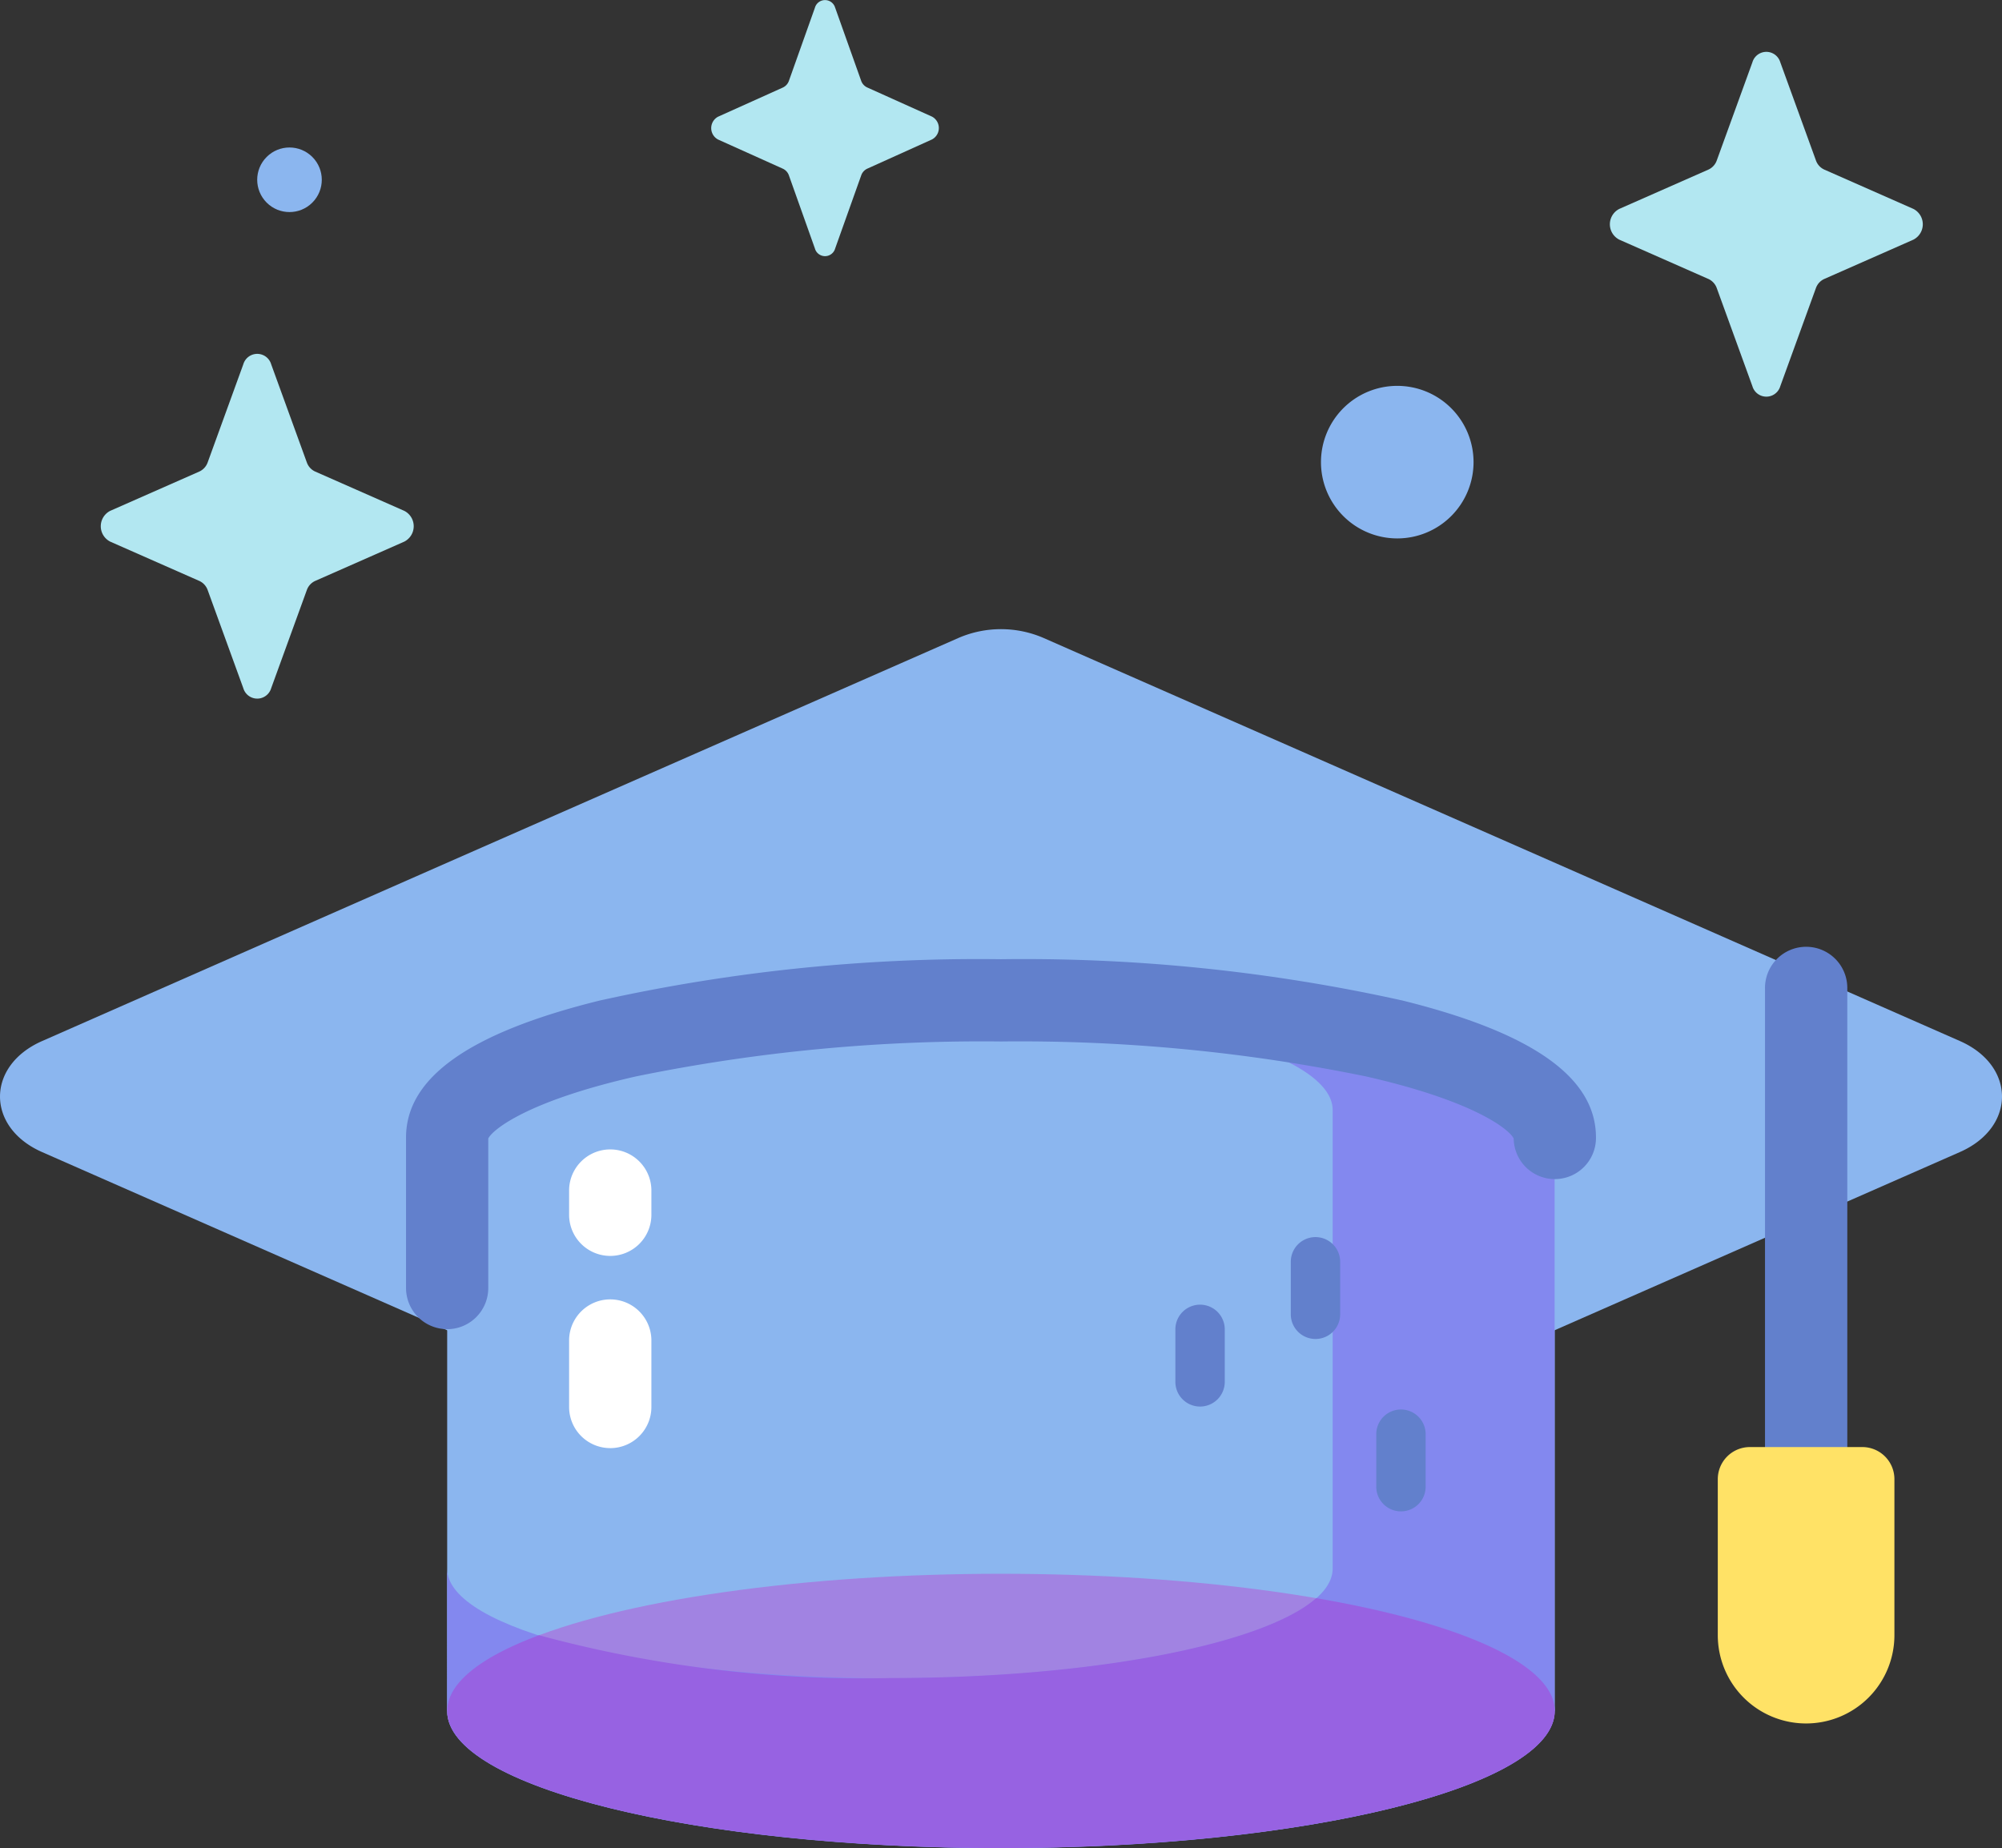
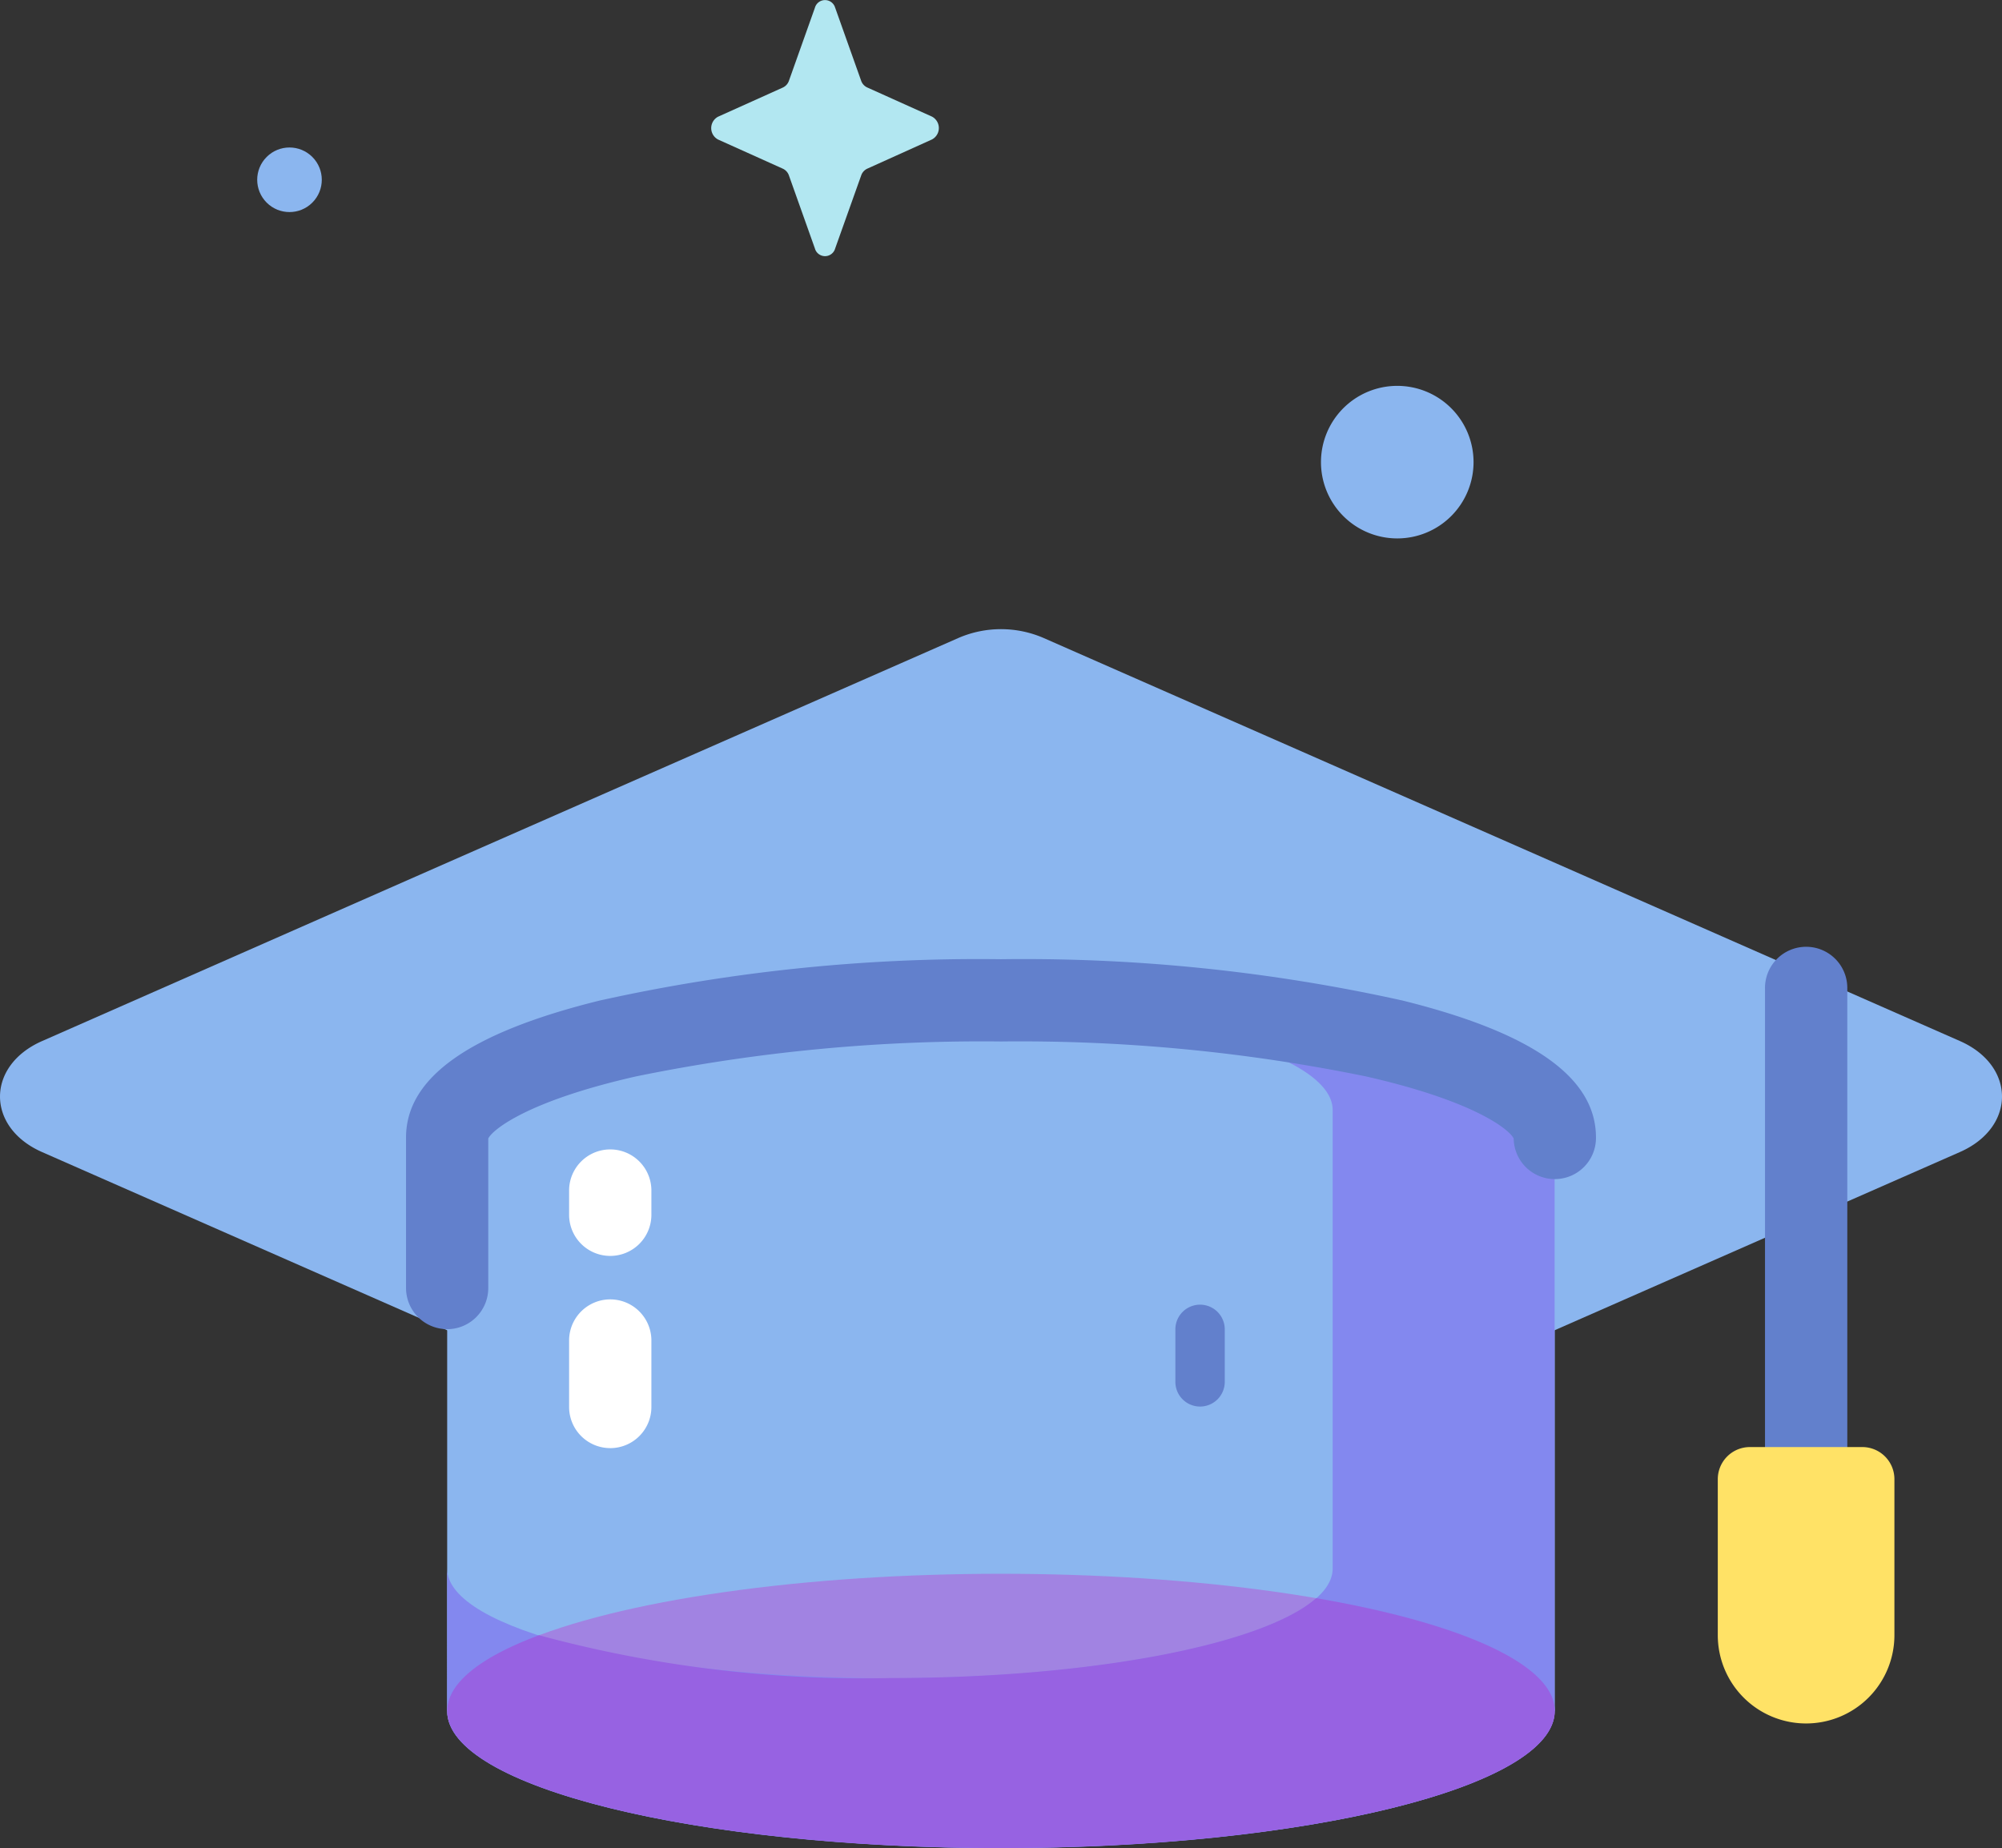
<svg xmlns="http://www.w3.org/2000/svg" width="120.453" height="111.21" viewBox="0 0 120.453 111.21">
  <rect x="0" y="0" width="120.453" height="111.21" fill="#333333" stroke="none" />
  <g id="intro-courses" transform="translate(0 -19.65)">
    <g id="Group_254" data-name="Group 254" transform="translate(0 57.508)">
      <path id="Path_572" data-name="Path 572" d="M117.922,212.047c3.374-1.485,3.374-5.194,0-6.679l-25.2-11.09L62.757,181.1a6.453,6.453,0,0,0-5.061,0L27.721,194.277,2.531,205.37c-3.374,1.485-3.374,5.194,0,6.679l25.192,11.084L57.7,236.318a6.453,6.453,0,0,0,5.061,0l29.968-13.192Z" transform="translate(0 -180.582)" fill="#8bb6ef" />
      <path id="Path_573" data-name="Path 573" d="M181.006,318.288v-34.5c0-4.555-14.917-8.251-33.318-8.251s-33.318,3.695-33.318,8.251v34.5" transform="translate(-87.465 -253.195)" fill="#8bb6ef" />
      <ellipse id="Ellipse_145" data-name="Ellipse 145" cx="33.318" cy="8.251" rx="33.318" ry="8.251" transform="translate(26.904 56.843)" fill="#a183e2" />
      <path id="Path_574" data-name="Path 574" d="M147.688,275.532q-1.788,0-3.531.046c13.228.386,23.49,3.172,23.49,6.551v27.6c0,3.644-11.927,6.6-26.64,6.6s-26.64-2.954-26.64-6.6V318.3c0,4.555,14.917,8.251,33.318,8.251S181,322.853,181,318.3V283.783C181.007,279.226,166.09,275.532,147.688,275.532Z" transform="translate(-87.465 -253.195)" fill="#8388ef" />
      <path id="Path_575" data-name="Path 575" d="M166.653,428.443c-3.148,2.775-13.439,4.808-25.643,4.808a74.438,74.438,0,0,1-21.116-2.576c-3.489,1.3-5.523,2.868-5.523,4.555,0,4.555,14.917,8.251,33.318,8.251s33.318-3.695,33.318-8.251C181,432.419,175.321,429.933,166.653,428.443Z" transform="translate(-87.461 -370.134)" fill="#9762e2" />
      <g id="Group_247" data-name="Group 247" transform="translate(24.43 19.853)">
        <path id="Path_576" data-name="Path 576" d="M106.322,287.275a2.475,2.475,0,0,1-2.475-2.475V275.74c0-3.6,3.808-6.3,11.64-8.236a105.169,105.169,0,0,1,24.155-2.49A105.171,105.171,0,0,1,163.8,267.5c7.831,1.94,11.64,4.634,11.64,8.236a2.475,2.475,0,1,1-4.95.068c-.253-.533-2.34-2.252-8.9-3.74a103.715,103.715,0,0,0-21.948-2.1,103.717,103.717,0,0,0-21.948,2.1c-6.549,1.485-8.637,3.205-8.9,3.738v9a2.475,2.475,0,0,1-2.477,2.475Z" transform="translate(-103.847 -265.005)" fill="#6280cc" />
      </g>
      <g id="Group_248" data-name="Group 248" transform="translate(106.194 19.164)">
        <path id="Path_577" data-name="Path 577" d="M453.871,295.83a2.475,2.475,0,0,1-2.471-2.482V264.519a2.476,2.476,0,1,1,4.951,0v28.829a2.475,2.475,0,0,1-2.48,2.482Z" transform="translate(-451.4 -262.043)" fill="#6280cc" />
      </g>
      <path id="Path_578" data-name="Path 578" d="M444.647,406.428a5.312,5.312,0,0,1-5.312-5.312v-9.388a1.932,1.932,0,0,1,1.932-1.932h6.763a1.932,1.932,0,0,1,1.932,1.932v9.388a5.314,5.314,0,0,1-5.314,5.312Z" transform="translate(-335.982 -340.578)" fill="#ffe266" />
      <g id="Group_249" data-name="Group 249" transform="translate(70.718 40.65)">
        <path id="Path_579" data-name="Path 579" d="M302.092,359.505a1.485,1.485,0,0,1-1.485-1.485v-3.16a1.485,1.485,0,0,1,2.971,0v3.16a1.485,1.485,0,0,1-1.486,1.485Z" transform="translate(-300.607 -353.375)" fill="#6280cc" />
      </g>
      <g id="Group_250" data-name="Group 250" transform="translate(77.662 36.584)">
-         <path id="Path_580" data-name="Path 580" d="M331.613,342.219a1.485,1.485,0,0,1-1.485-1.485v-3.16a1.485,1.485,0,0,1,2.971,0v3.16a1.484,1.484,0,0,1-1.486,1.485Z" transform="translate(-330.128 -336.089)" fill="#6280cc" />
-       </g>
+         </g>
      <g id="Group_251" data-name="Group 251" transform="translate(82.805 46.958)">
-         <path id="Path_581" data-name="Path 581" d="M353.479,386.316a1.484,1.484,0,0,1-1.485-1.485v-3.16a1.485,1.485,0,1,1,2.971,0v3.16a1.484,1.484,0,0,1-1.486,1.485Z" transform="translate(-351.994 -380.186)" fill="#6280cc" />
-       </g>
+         </g>
      <g id="Group_252" data-name="Group 252" transform="translate(34.241 40.281)">
        <path id="Path_582" data-name="Path 582" d="M148.031,360.823a2.475,2.475,0,0,1-2.475-2.475V354.3a2.476,2.476,0,0,1,4.951,0v4.049a2.475,2.475,0,0,1-2.477,2.475Z" transform="translate(-145.556 -351.823)" fill="#fff" />
      </g>
      <g id="Group_253" data-name="Group 253" transform="translate(34.241 31.258)">
        <path id="Path_583" data-name="Path 583" d="M148.031,319.915a2.475,2.475,0,0,1-2.475-2.475v-1.507a2.476,2.476,0,0,1,4.951,0v1.507a2.475,2.475,0,0,1-2.477,2.475Z" transform="translate(-145.556 -313.457)" fill="#fff" />
      </g>
    </g>
    <g id="Group_256" data-name="Group 256" transform="translate(6.064 19.65)">
      <path id="Path_584" data-name="Path 584" d="M347.016,122.941a4.59,4.59,0,1,1-4.59-4.59A4.59,4.59,0,0,1,347.016,122.941Z" transform="translate(-264.422 -95.132)" fill="#8bb6ef" />
      <circle id="Ellipse_146" data-name="Ellipse 146" cx="1.943" cy="1.943" r="1.943" transform="translate(8.606 10.818) rotate(-45)" fill="#8bb6ef" />
      <g id="Group_255" data-name="Group 255" transform="translate(0 0)">
        <path id="Path_585" data-name="Path 585" d="M189.37,20.114l1.56,4.386a.7.7,0,0,0,.366.412l3.9,1.756a.778.778,0,0,1,0,1.373L191.3,29.8a.7.7,0,0,0-.366.412L189.37,34.6a.633.633,0,0,1-1.22,0l-1.56-4.386a.7.7,0,0,0-.366-.412l-3.9-1.756a.778.778,0,0,1,0-1.373l3.9-1.756a.7.7,0,0,0,.366-.412l1.56-4.386a.633.633,0,0,1,1.22,0Z" transform="translate(-145.185 -19.65)" fill="#b2e7f1" />
-         <path id="Path_586" data-name="Path 586" d="M422.042,33.567l2.142,5.9a.953.953,0,0,0,.506.555l5.353,2.362a1.039,1.039,0,0,1,0,1.856l-5.355,2.362a.955.955,0,0,0-.506.555l-2.142,5.9a.874.874,0,0,1-1.677,0l-2.143-5.9a.955.955,0,0,0-.506-.555l-5.355-2.362a1.039,1.039,0,0,1,0-1.856l5.355-2.362a.955.955,0,0,0,.506-.555l2.142-5.9a.874.874,0,0,1,1.679,0Z" transform="translate(-320.991 -29.816)" fill="#b2e7f1" />
-         <path id="Path_587" data-name="Path 587" d="M36.065,110.8l2.143,5.9a.953.953,0,0,0,.506.555l5.355,2.362a1.039,1.039,0,0,1,0,1.856l-5.355,2.362a.956.956,0,0,0-.506.555l-2.143,5.9a.874.874,0,0,1-1.677,0l-2.143-5.9a.953.953,0,0,0-.506-.555l-5.355-2.362a1.039,1.039,0,0,1,0-1.856l5.355-2.362a.957.957,0,0,0,.506-.555l2.143-5.9a.874.874,0,0,1,1.677,0Z" transform="translate(-25.813 -88.879)" fill="#b2e7f1" />
      </g>
    </g>
  </g>
</svg>